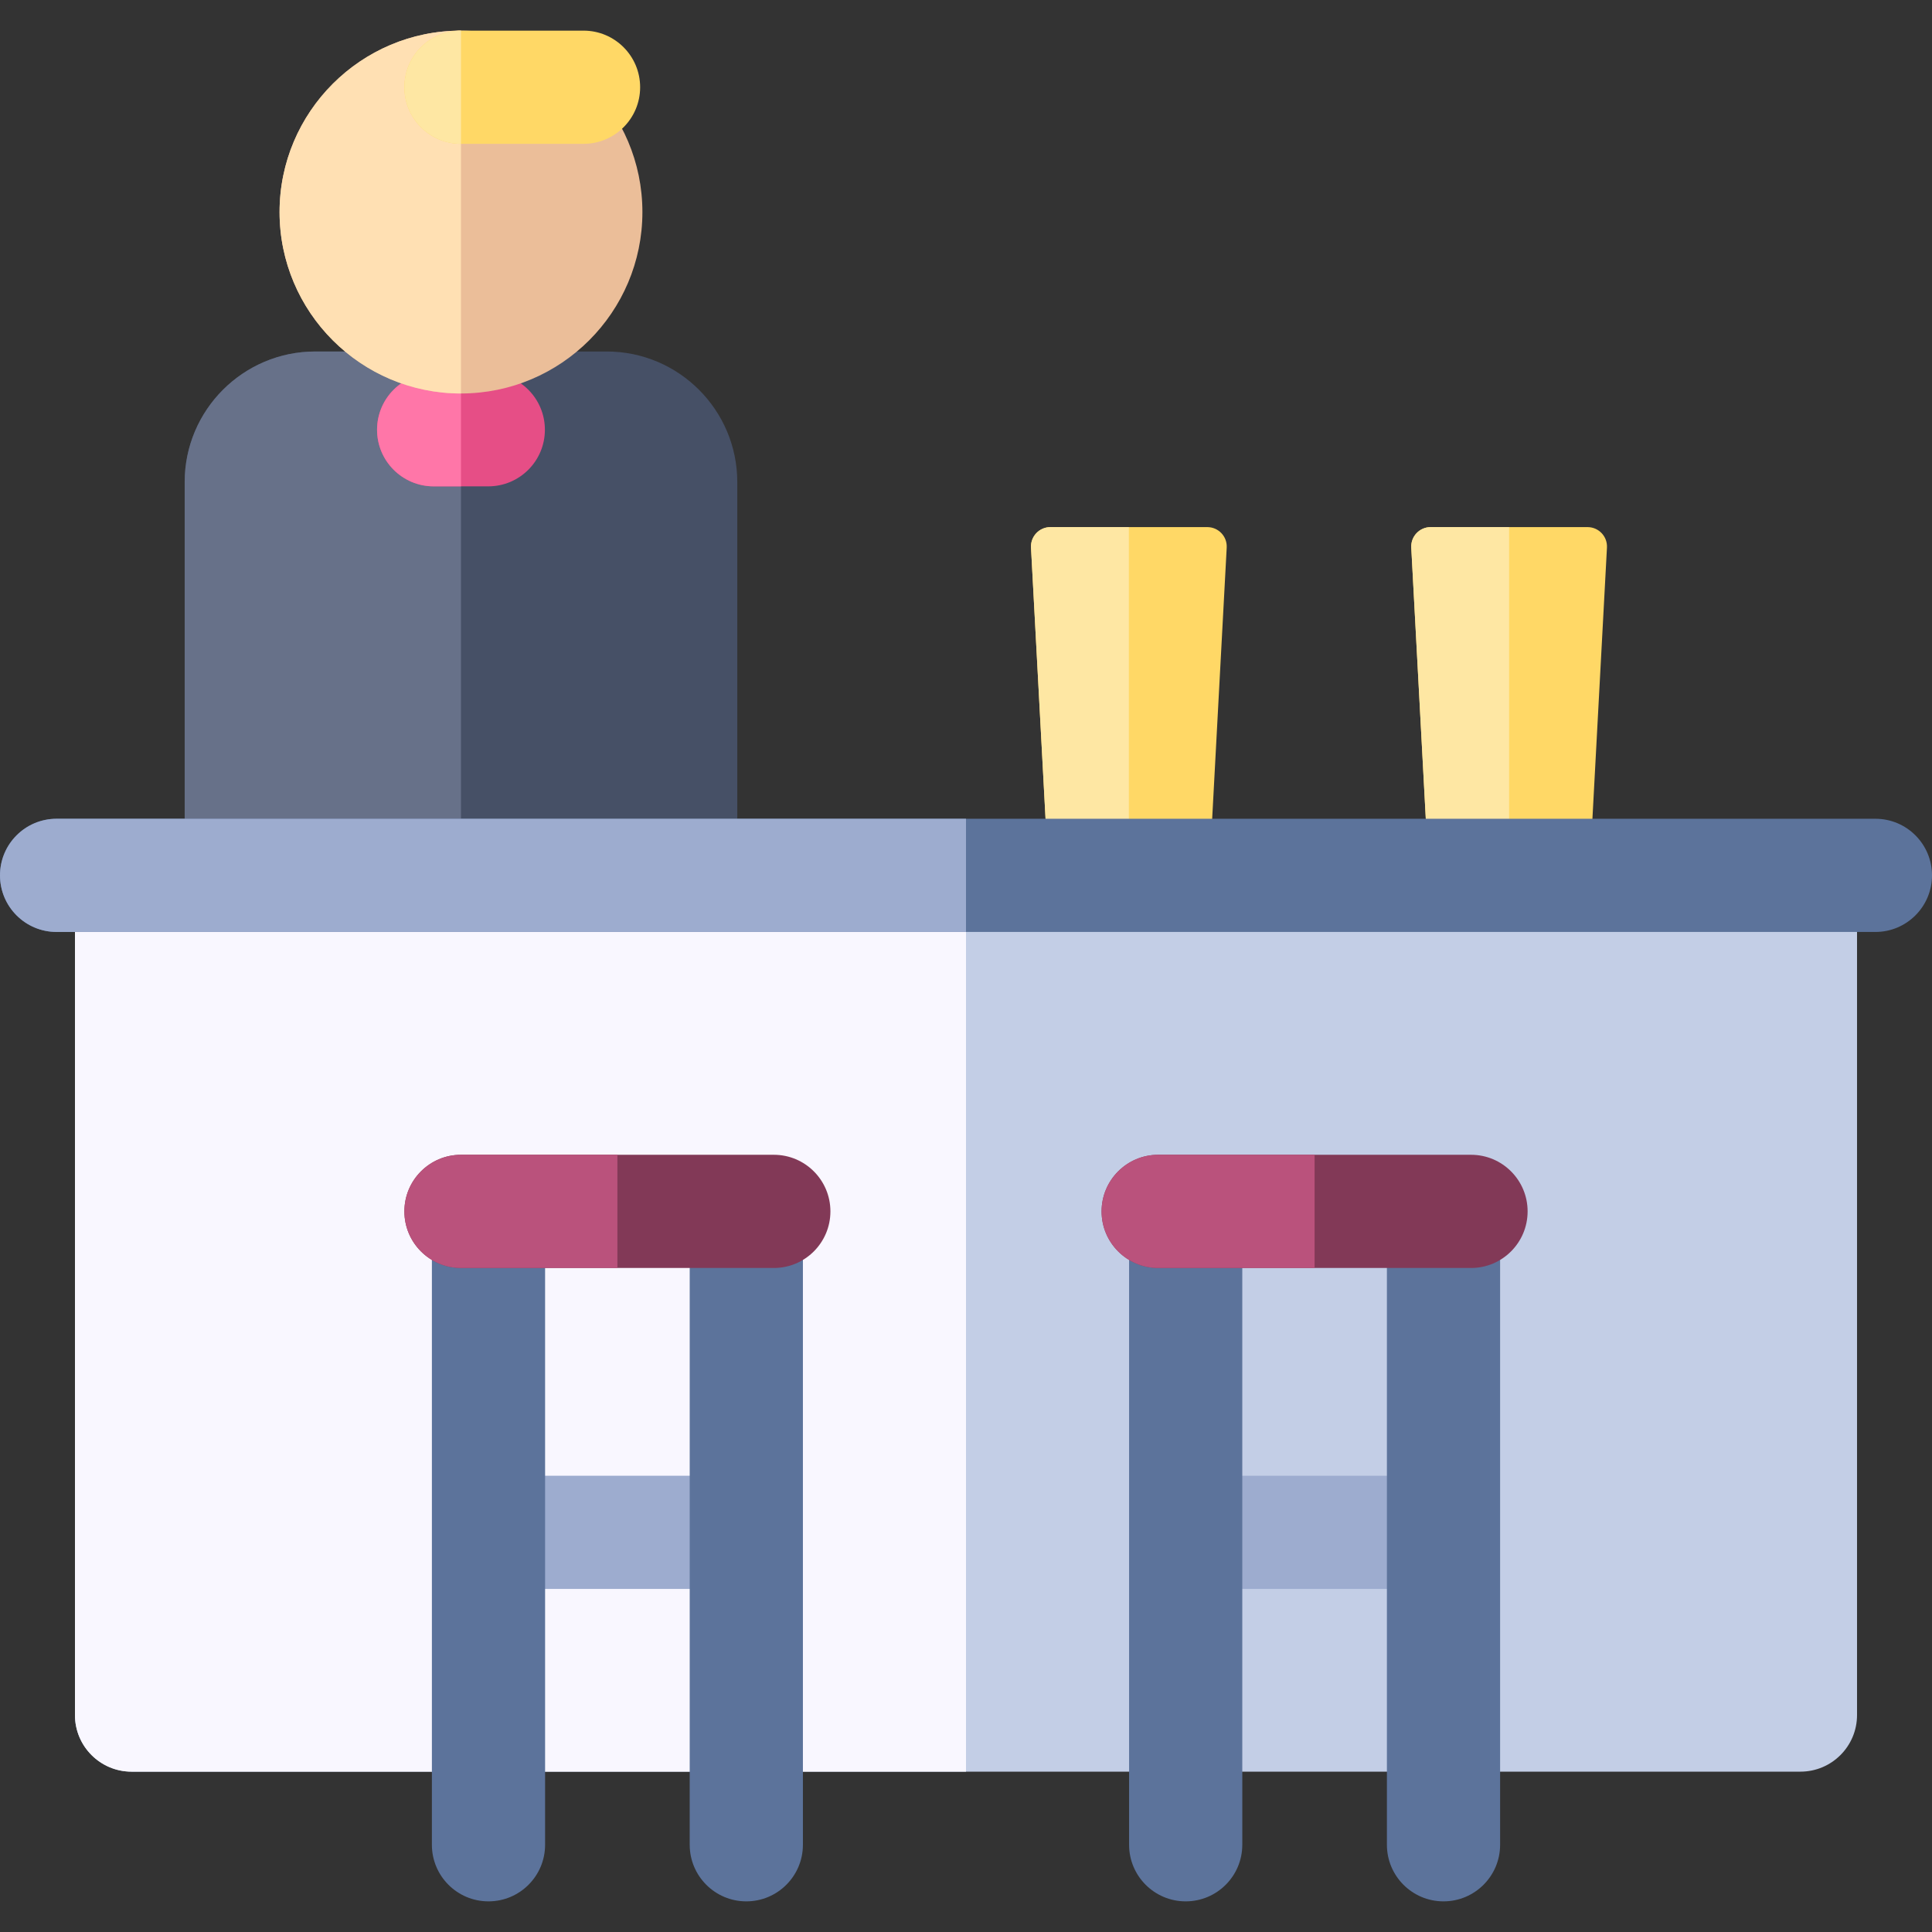
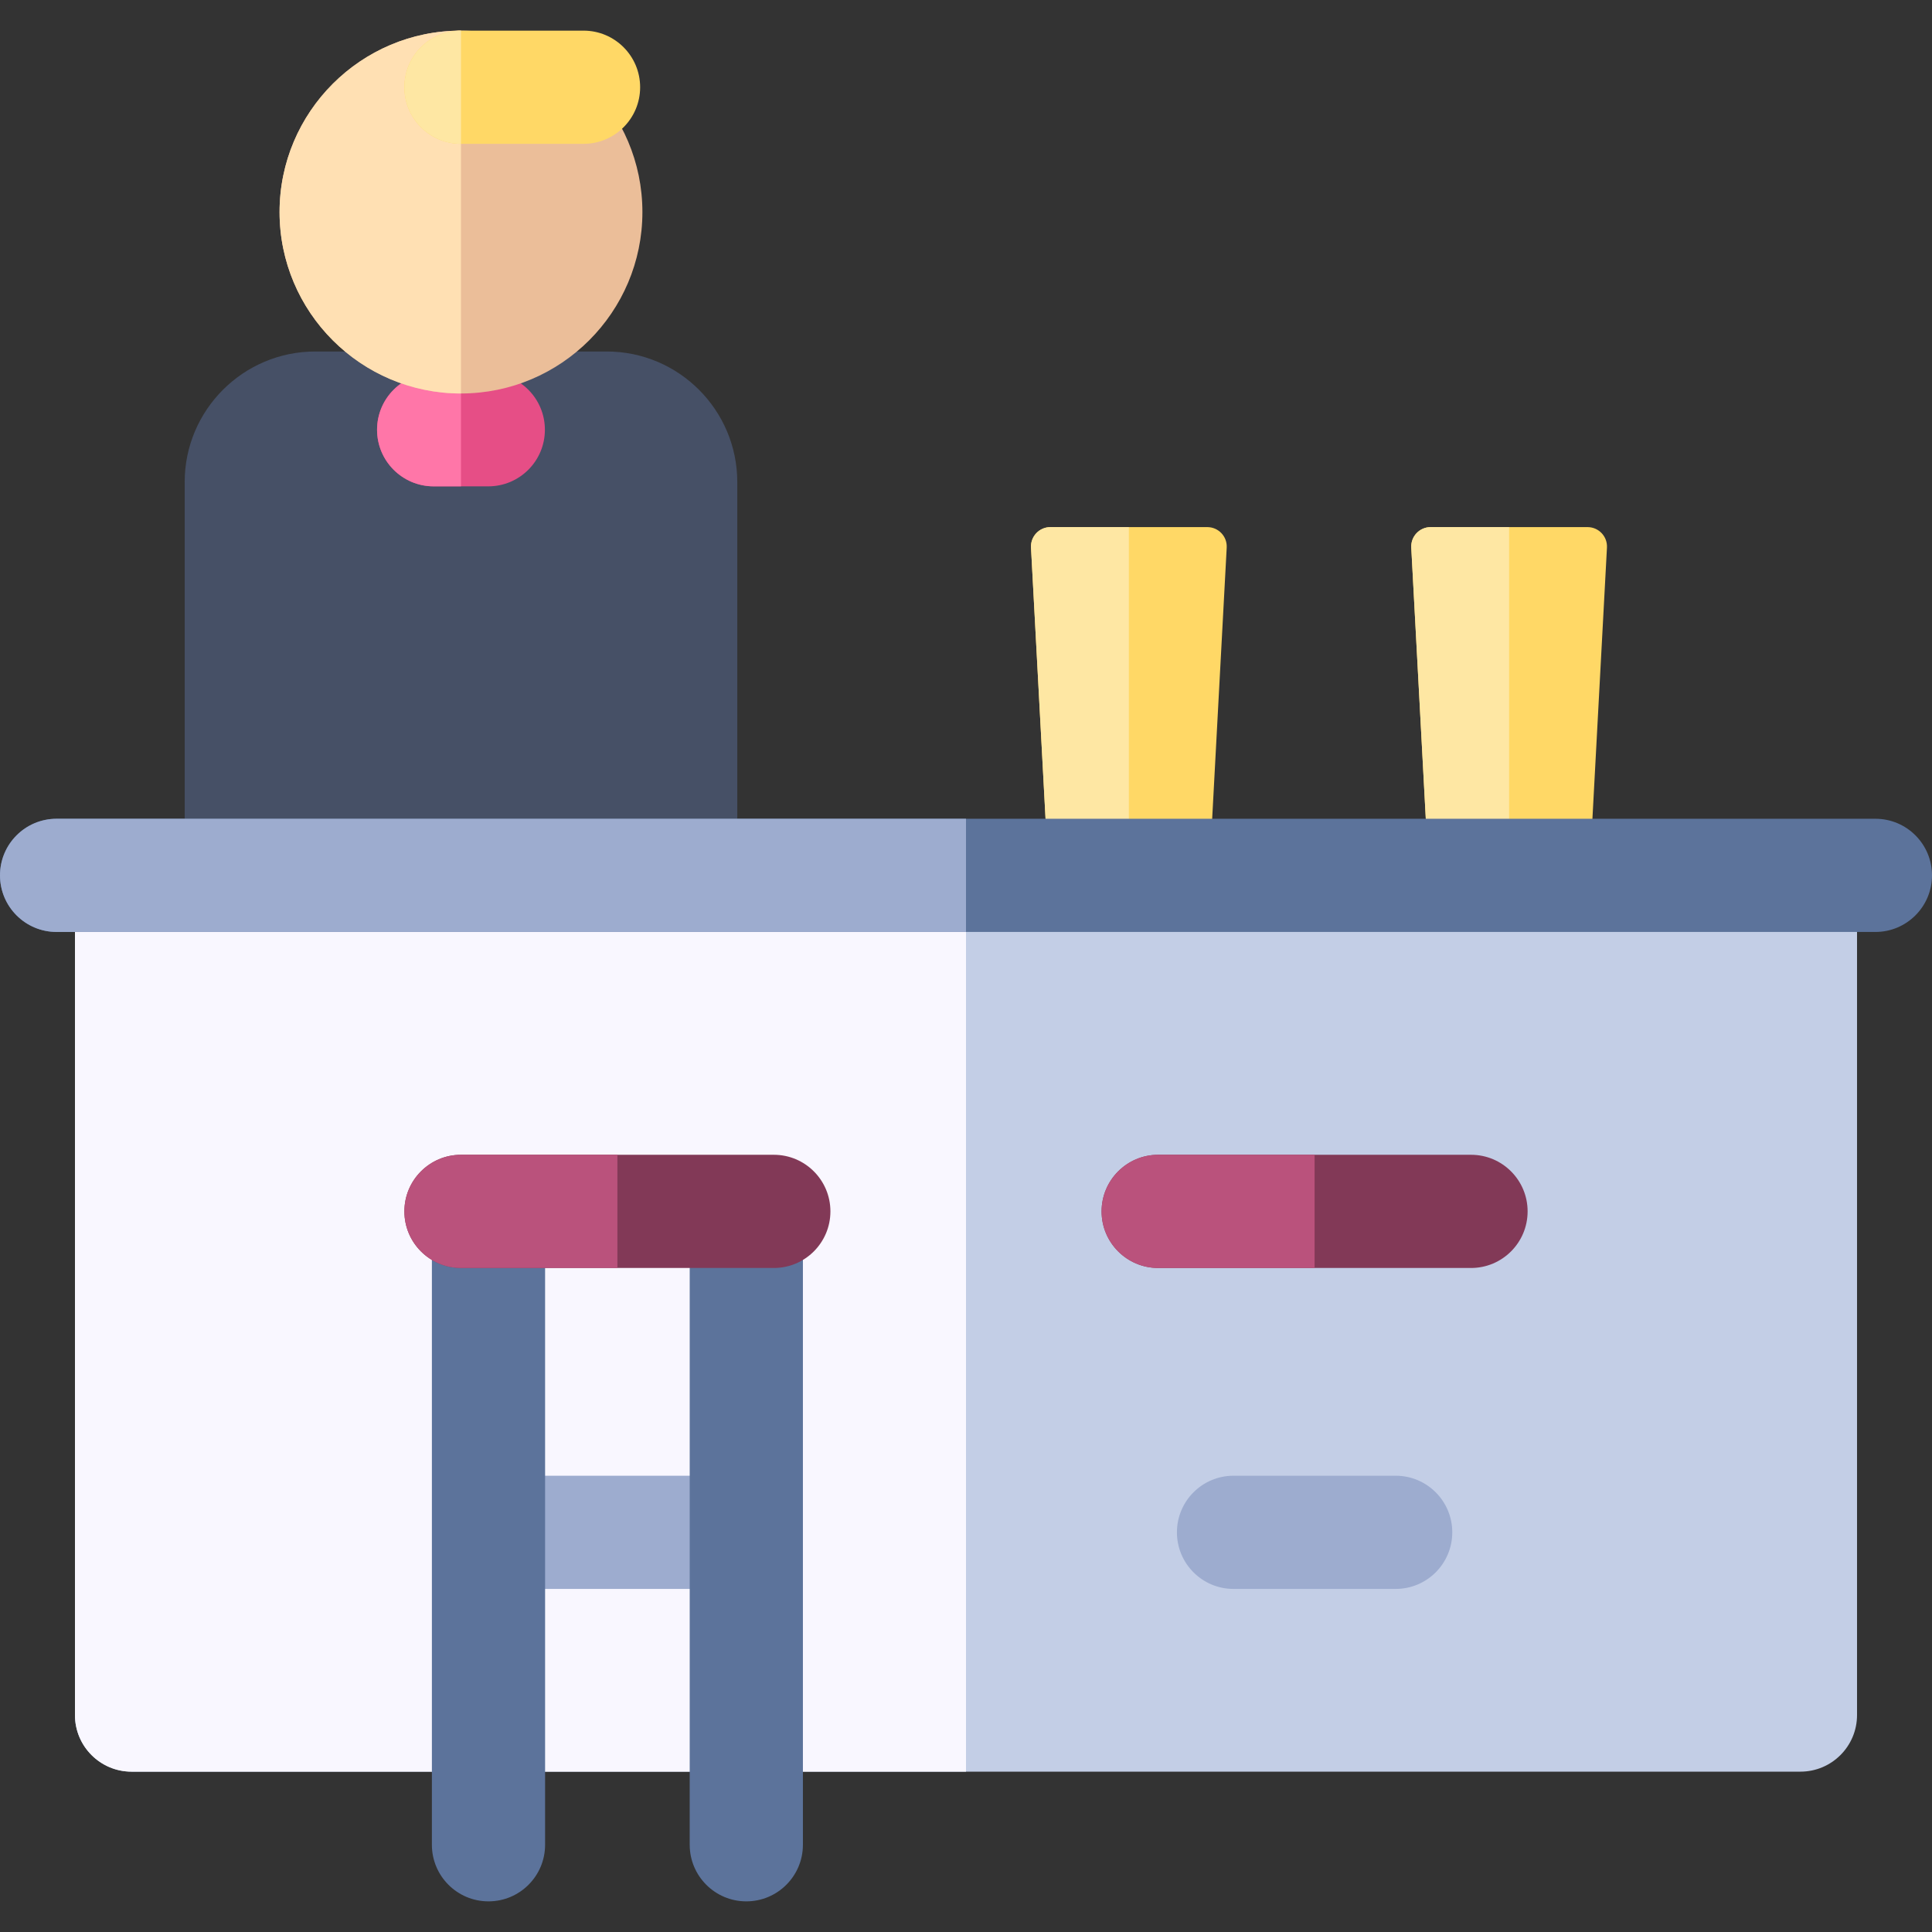
<svg xmlns="http://www.w3.org/2000/svg" version="1.1" id="Capa_1" x="0px" y="0px" viewBox="0 0 512 512" style="enable-background:new 0 0 512 512;" xml:space="preserve">
  <rect x="0" y="0" width="512" height="512" fill="#333333" stroke="none" />
  <path style="fill:#465066;" d="M160.794,93.151H83.536c-19.074,0-34.592,15.518-34.592,34.592v92.497c0,8.284,6.716,15,15,15  h116.441c8.284,0,15-6.716,15-15v-92.497C195.386,108.669,179.868,93.151,160.794,93.151z" />
-   <path style="fill:#677189;" d="M122.166,93.151h-38.63c-19.074,0-34.592,15.518-34.592,34.592v92.497c0,8.284,6.716,15,15,15h58.221  L122.166,93.151L122.166,93.151z" />
  <path style="fill:#C3CEE6;" d="M477.133,225.445H34.867c-8.284,0-15,6.716-15,15v214.061c0,8.284,6.716,15,15,15h442.266  c8.284,0,15-6.716,15-15V240.445C492.133,232.161,485.417,225.445,477.133,225.445z" />
  <path style="fill:#F9F7FF;" d="M256,225.445H34.867c-8.284,0-15,6.716-15,15v214.061c0,8.284,6.716,15,15,15H256V225.445z" />
  <path style="fill:#FFD866;" d="M282.495,226.926h33.328c2.737,0,4.996-2.141,5.143-4.875l4.123-76.938  c0.158-2.948-2.19-5.426-5.143-5.426h-41.573c-2.953,0-5.301,2.477-5.143,5.426l4.123,76.938  C277.499,224.785,279.758,226.926,282.495,226.926z" />
  <path style="fill:#FEE7A3;" d="M299.159,139.688h-20.787c-2.953,0-5.301,2.477-5.143,5.426l4.123,76.938  c0.146,2.733,2.406,4.875,5.143,4.875h16.664V139.688z" />
  <g>
    <path style="fill:#9DACCF;" d="M185.102,391.082h-42.969c-8.284,0-15,6.716-15,15s6.716,15,15,15h42.969c8.284,0,15-6.716,15-15   S193.386,391.082,185.102,391.082z" />
    <path style="fill:#9DACCF;" d="M369.867,391.082h-42.969c-8.284,0-15,6.716-15,15s6.716,15,15,15h42.969c8.284,0,15-6.716,15-15   S378.152,391.082,369.867,391.082z" />
  </g>
  <g>
    <path style="fill:#5C739B;" d="M114.455,314.938v173.943c0,8.284,6.716,15,15,15s15-6.716,15-15V327.069h38.325v161.812   c0,8.284,6.716,15,15,15s15-6.716,15-15V314.938H114.455z" />
-     <path style="fill:#5C739B;" d="M299.22,314.938v173.943c0,8.284,6.716,15,15,15s15-6.716,15-15V327.069h38.325v161.812   c0,8.284,6.716,15,15,15s15-6.716,15-15V314.938H299.22z" />
  </g>
  <path style="fill:#823957;" d="M205.069,306.029h-82.903c-8.284,0-15,6.716-15,15s6.716,15,15,15h82.903c8.284,0,15-6.716,15-15  S213.353,306.029,205.069,306.029z" />
  <path style="fill:#BA527C;" d="M163.617,306.029h-41.451c-8.284,0-15,6.716-15,15s6.716,15,15,15h41.451V306.029z" />
  <path style="fill:#823957;" d="M389.834,306.029h-82.903c-8.284,0-15,6.716-15,15s6.716,15,15,15h82.903c8.284,0,15-6.716,15-15  S398.119,306.029,389.834,306.029z" />
  <path style="fill:#BA527C;" d="M348.383,306.029h-41.451c-8.284,0-15,6.716-15,15s6.716,15,15,15h41.451V306.029z" />
  <path style="fill:#FFD866;" d="M383.266,226.926h33.328c2.737,0,4.996-2.141,5.143-4.875l4.123-76.938  c0.158-2.948-2.19-5.426-5.143-5.426h-41.573c-2.953,0-5.301,2.477-5.143,5.426l4.123,76.938  C378.27,224.785,380.529,226.926,383.266,226.926z" />
  <path style="fill:#FEE7A3;" d="M399.93,139.688h-20.787c-2.953,0-5.301,2.477-5.143,5.426l4.123,76.938  c0.146,2.733,2.406,4.875,5.143,4.875h16.664V139.688z" />
  <path style="fill:#5C739B;" d="M497,216.979H15c-8.284,0-15,6.716-15,15s6.716,15,15,15h482c8.284,0,15-6.716,15-15  S505.284,216.979,497,216.979z" />
  <path style="fill:#9DACCF;" d="M256,216.979H15c-8.284,0-15,6.716-15,15s6.716,15,15,15h241V216.979z" />
  <path style="fill:#E64E86;" d="M129.403,98.888h-14.476c-8.284,0-15,6.716-15,15s6.716,15,15,15h14.476c8.284,0,15-6.716,15-15  S137.688,98.888,129.403,98.888z" />
  <path style="fill:#FF76A8;" d="M122.165,98.888h-7.238c-8.284,0-15,6.716-15,15s6.716,15,15,15h7.238V98.888z" />
  <path style="fill:#EBBE99;" d="M122.166,8.119c-26.511,0-48.079,21.568-48.079,48.079c0,26.51,21.568,48.078,48.079,48.078  c26.51,0,48.078-21.568,48.078-48.078C170.244,29.687,148.676,8.119,122.166,8.119z" />
  <path style="fill:#FFE0B3;" d="M122.166,8.119c-26.511,0-48.079,21.568-48.079,48.079c0,26.51,21.568,48.078,48.079,48.078V8.119z" />
  <path style="fill:#FFD866;" d="M154.643,8.119h-32.478c-8.284,0-15,6.716-15,15s6.716,15,15,15h32.478c8.284,0,15-6.716,15-15  S162.927,8.119,154.643,8.119z" />
  <path style="fill:#FEE7A3;" d="M122.166,8.119c-8.284,0-15,6.716-15,15s6.716,15,15,15V8.119z" />
  <g>
</g>
  <g>
</g>
  <g>
</g>
  <g>
</g>
  <g>
</g>
  <g>
</g>
  <g>
</g>
  <g>
</g>
  <g>
</g>
  <g>
</g>
  <g>
</g>
  <g>
</g>
  <g>
</g>
  <g>
</g>
  <g>
</g>
</svg>